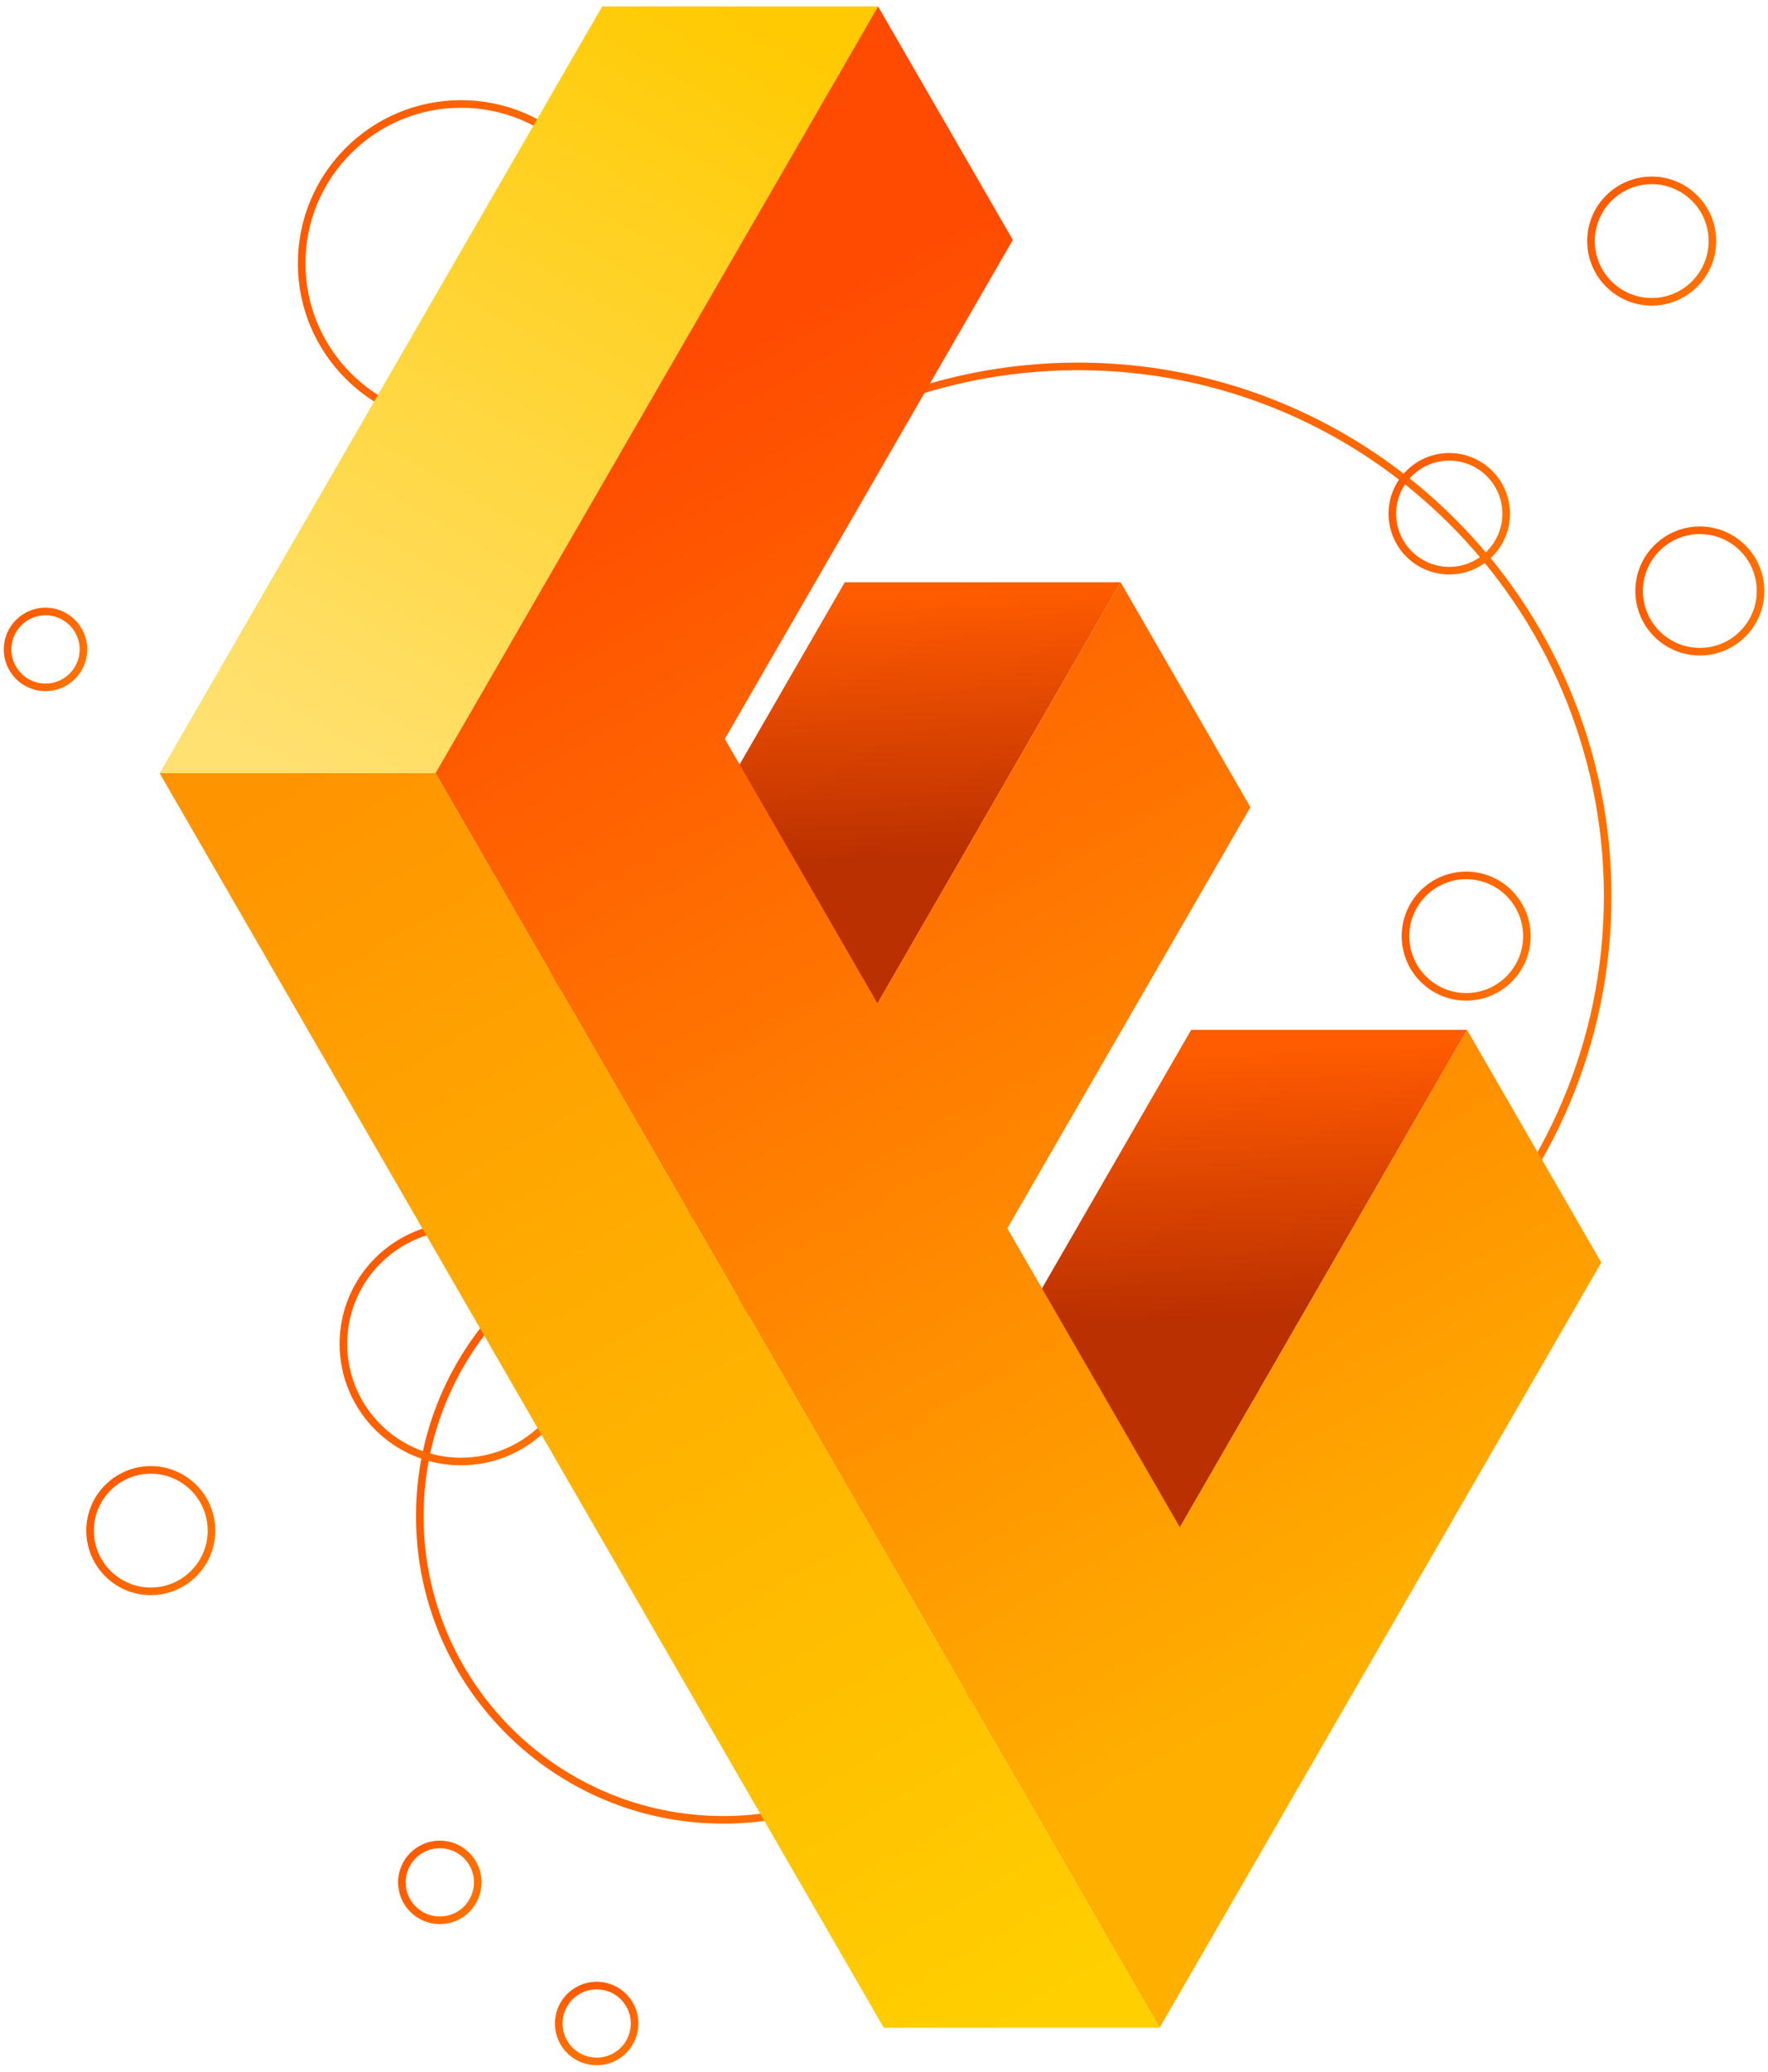
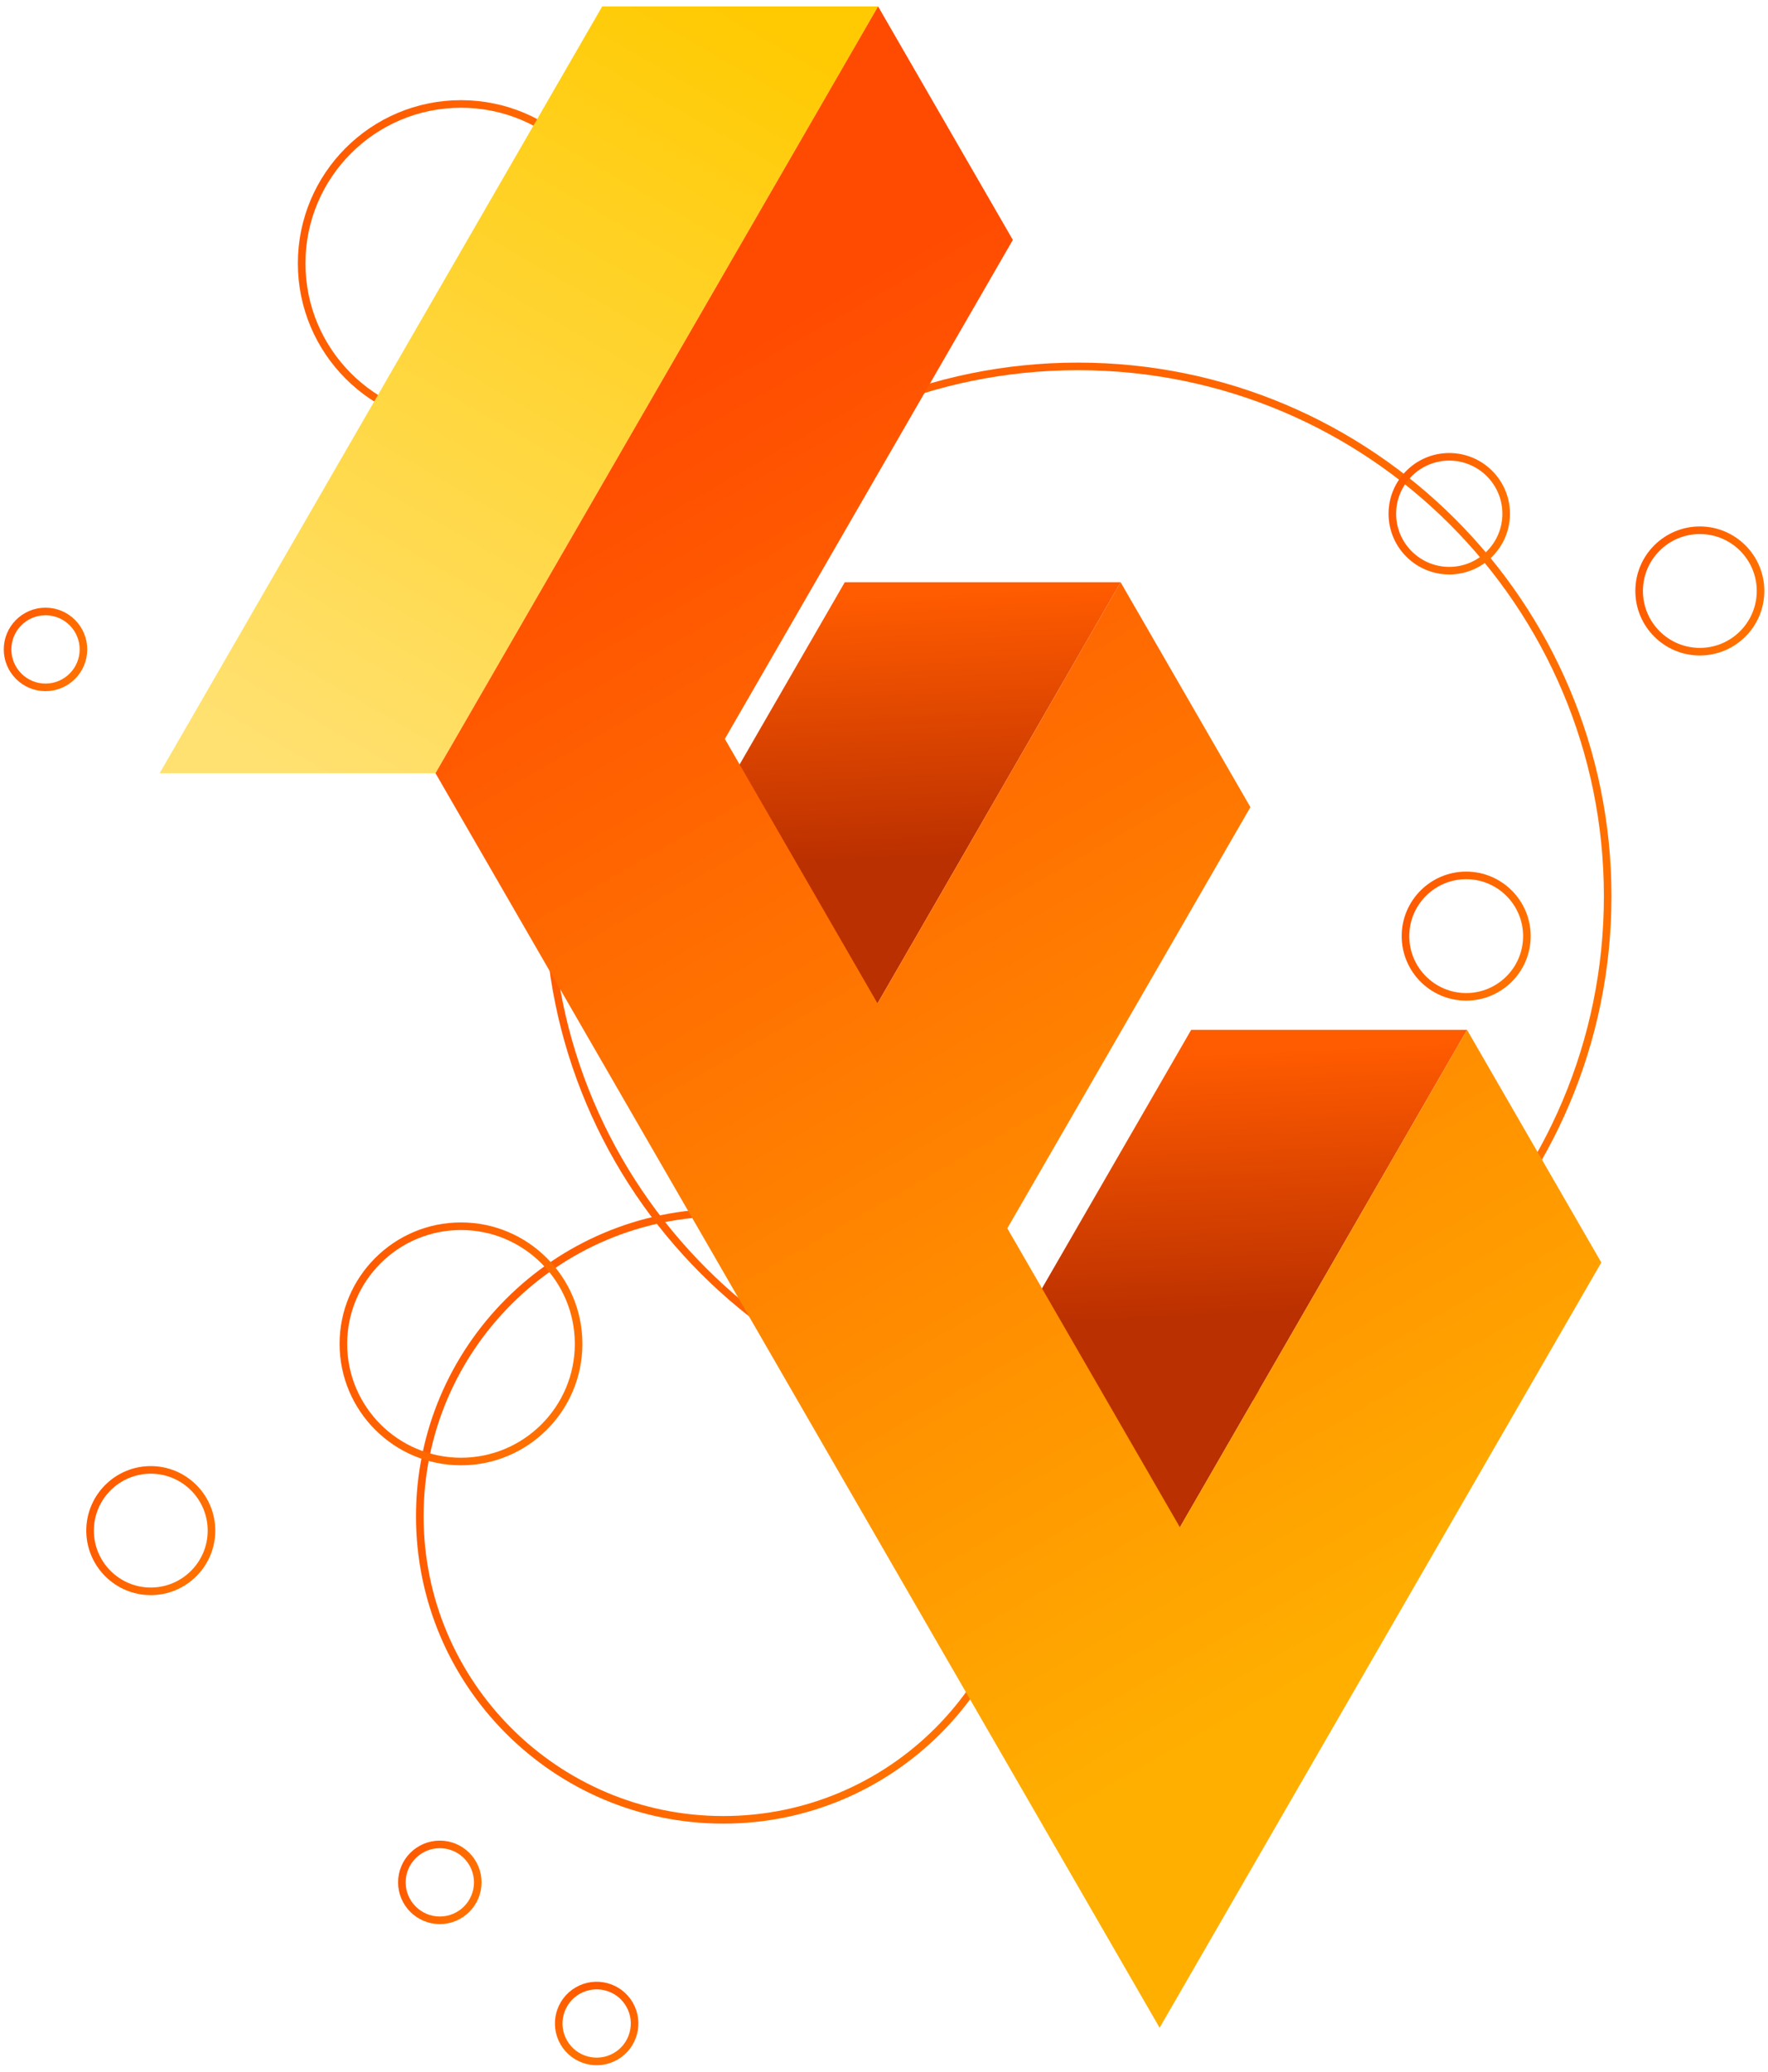
<svg xmlns="http://www.w3.org/2000/svg" width="100%" height="100%" viewBox="0 0 233 273" version="1.1" xml:space="preserve" style="fill-rule:evenodd;clip-rule:evenodd;stroke-linejoin:round;stroke-miterlimit:1.414;">
  <g>
    <path d="M211.872,118.082c0,38.528 -31.281,69.809 -69.809,69.809c-38.529,0 -69.809,-31.281 -69.809,-69.809c0,-38.529 31.28,-69.809 69.809,-69.809c38.528,0 69.809,31.28 69.809,69.809Z" style="fill:none;stroke-width:1px;stroke:url(#_Linear1);" />
-     <path d="M225.674,31.763c0,4.415 -3.584,8 -8,8c-4.415,0 -8,-3.585 -8,-8c0,-4.416 3.585,-8 8,-8c4.416,0 8,3.584 8,8Z" style="fill:none;stroke-width:1px;stroke:url(#_Linear2);" />
    <path d="M10.998,85.56c0,2.759 -2.24,5 -5,5c-2.76,0 -5,-2.241 -5,-5c0,-2.76 2.24,-5 5,-5c2.76,0 5,2.24 5,5Z" style="fill:none;stroke-width:1px;stroke:url(#_Linear3);" />
    <path d="M81.754,34.697c0,11.591 -9.41,21 -21,21c-11.591,0 -21,-9.409 -21,-21c0,-11.59 9.409,-21 21,-21c11.59,0 21,9.41 21,21Z" style="fill:none;stroke-width:1px;stroke:url(#_Linear4);" />
    <path d="M135.324,199.761c0,22.077 -17.924,40 -40,40c-22.077,0 -40,-17.923 -40,-40c0,-22.077 17.923,-40 40,-40c22.076,0 40,17.923 40,40Z" style="fill:none;stroke-width:1px;stroke:url(#_Linear5);" />
    <path d="M76.254,177.053c0,8.555 -6.946,15.5 -15.5,15.5c-8.555,0 -15.5,-6.945 -15.5,-15.5c0,-8.554 6.945,-15.5 15.5,-15.5c8.554,0 15.5,6.946 15.5,15.5Z" style="fill:none;stroke-width:1px;stroke:url(#_Linear6);" />
    <path d="M27.871,201.656c0,4.415 -3.585,8 -8,8c-4.416,0 -8,-3.585 -8,-8c0,-4.415 3.584,-8 8,-8c4.415,0 8,3.585 8,8Z" style="fill:none;stroke-width:1px;stroke:url(#_Linear7);" />
    <path d="M232.017,77.86c0,4.416 -3.585,8 -8,8c-4.416,0 -8,-3.584 -8,-8c0,-4.415 3.584,-8 8,-8c4.415,0 8,3.585 8,8Z" style="fill:none;stroke-width:1px;stroke:url(#_Linear8);" />
    <path d="M62.963,247.998c0,2.76 -2.24,5 -5,5c-2.759,0 -5,-2.24 -5,-5c0,-2.759 2.241,-5 5,-5c2.76,0 5,2.241 5,5Z" style="fill:none;stroke-width:1px;stroke:url(#_Linear9);" />
    <path d="M198.494,67.685c0,4.14 -3.361,7.5 -7.5,7.5c-4.14,0 -7.5,-3.36 -7.5,-7.5c0,-4.139 3.36,-7.5 7.5,-7.5c4.139,0 7.5,3.361 7.5,7.5Z" style="fill:none;stroke-width:1px;stroke:url(#_Linear10);" />
    <path d="M201.225,123.333c0,4.416 -3.585,8 -8,8c-4.415,0 -8,-3.584 -8,-8c0,-4.415 3.585,-8 8,-8c4.415,0 8,3.585 8,8Z" style="fill:none;stroke-width:1px;stroke:url(#_Linear11);" />
    <path d="M147.683,76.713l-36.354,0l-32.036,55.488l36.354,0l32.036,-55.488Z" style="fill:url(#_Linear12);" />
    <path d="M193.336,135.682l-36.354,0l-37.839,65.54l36.353,0l37.84,-65.54Z" style="fill:url(#_Linear13);" />
    <path d="M57.393,101.868l58.326,-101.024l-36.354,0l-58.326,101.024" style="fill:url(#_Linear14);" />
    <path d="M81.132,270.923c-2.39,1.38 -5.451,0.56 -6.83,-1.83c-1.38,-2.39 -0.56,-5.45 1.83,-6.83c2.39,-1.38 5.45,-0.56 6.83,1.83c1.38,2.39 0.56,5.451 -1.83,6.83Z" style="fill:none;stroke-width:1px;stroke:url(#_Linear15);" />
    <path d="M164.789,106.342l-32.036,55.488l22.743,39.392l37.84,-65.54l17.696,30.651l-58.21,100.823l-95.429,-165.288l58.326,-101.024l17.762,30.765l-37.955,65.74l20.121,34.852l32.036,-55.488l17.106,29.629Z" style="fill:url(#_Linear16);fill-rule:nonzero;" />
-     <path d="M152.822,267.156l-36.354,0l-95.429,-165.288l36.354,0l95.429,165.288Z" style="fill:url(#_Linear17);" />
  </g>
  <defs>
    <linearGradient id="_Linear1" x1="0" y1="0" x2="1" y2="0" gradientUnits="userSpaceOnUse" gradientTransform="matrix(-127.868,-53.912,53.912,-127.868,193.21,145.038)">
      <stop offset="0%" style="stop-color:#ff7000;stop-opacity:1" />
      <stop offset="100%" style="stop-color:#ff5900;stop-opacity:1" />
    </linearGradient>
    <linearGradient id="_Linear2" x1="0" y1="0" x2="1" y2="0" gradientUnits="userSpaceOnUse" gradientTransform="matrix(-14.653,-6.178,6.178,-14.653,223.536,34.852)">
      <stop offset="0%" style="stop-color:#ff7000;stop-opacity:1" />
      <stop offset="100%" style="stop-color:#ff5900;stop-opacity:1" />
    </linearGradient>
    <linearGradient id="_Linear3" x1="0" y1="0" x2="1" y2="0" gradientUnits="userSpaceOnUse" gradientTransform="matrix(-9.158,-3.861,3.861,-9.158,9.661,87.49)">
      <stop offset="0%" style="stop-color:#ff7000;stop-opacity:1" />
      <stop offset="100%" style="stop-color:#ff5900;stop-opacity:1" />
    </linearGradient>
    <linearGradient id="_Linear4" x1="0" y1="0" x2="1" y2="0" gradientUnits="userSpaceOnUse" gradientTransform="matrix(-38.465,-16.218,16.218,-38.465,76.14,42.806)">
      <stop offset="0%" style="stop-color:#ff7000;stop-opacity:1" />
      <stop offset="100%" style="stop-color:#ff5900;stop-opacity:1" />
    </linearGradient>
    <linearGradient id="_Linear5" x1="0" y1="0" x2="1" y2="0" gradientUnits="userSpaceOnUse" gradientTransform="matrix(-73.267,-30.891,30.891,-73.267,124.631,215.207)">
      <stop offset="0%" style="stop-color:#ff7000;stop-opacity:1" />
      <stop offset="100%" style="stop-color:#ff5900;stop-opacity:1" />
    </linearGradient>
    <linearGradient id="_Linear6" x1="0" y1="0" x2="1" y2="0" gradientUnits="userSpaceOnUse" gradientTransform="matrix(-28.391,-11.97,11.97,-28.391,72.11,183.039)">
      <stop offset="0%" style="stop-color:#ff7000;stop-opacity:1" />
      <stop offset="100%" style="stop-color:#ff5900;stop-opacity:1" />
    </linearGradient>
    <linearGradient id="_Linear7" x1="0" y1="0" x2="1" y2="0" gradientUnits="userSpaceOnUse" gradientTransform="matrix(-14.653,-6.178,6.178,-14.653,25.732,204.745)">
      <stop offset="0%" style="stop-color:#ff7000;stop-opacity:1" />
      <stop offset="100%" style="stop-color:#ff5900;stop-opacity:1" />
    </linearGradient>
    <linearGradient id="_Linear8" x1="0" y1="0" x2="1" y2="0" gradientUnits="userSpaceOnUse" gradientTransform="matrix(-14.653,-6.178,6.178,-14.653,229.878,80.949)">
      <stop offset="0%" style="stop-color:#ff7000;stop-opacity:1" />
      <stop offset="100%" style="stop-color:#ff5900;stop-opacity:1" />
    </linearGradient>
    <linearGradient id="_Linear9" x1="0" y1="0" x2="1" y2="0" gradientUnits="userSpaceOnUse" gradientTransform="matrix(-9.158,-3.861,3.861,-9.158,61.627,249.929)">
      <stop offset="0%" style="stop-color:#ff7000;stop-opacity:1" />
      <stop offset="100%" style="stop-color:#ff5900;stop-opacity:1" />
    </linearGradient>
    <linearGradient id="_Linear10" x1="0" y1="0" x2="1" y2="0" gradientUnits="userSpaceOnUse" gradientTransform="matrix(-13.738,-5.792,5.792,-13.738,196.489,70.582)">
      <stop offset="0%" style="stop-color:#ff7000;stop-opacity:1" />
      <stop offset="100%" style="stop-color:#ff5900;stop-opacity:1" />
    </linearGradient>
    <linearGradient id="_Linear11" x1="0" y1="0" x2="1" y2="0" gradientUnits="userSpaceOnUse" gradientTransform="matrix(-14.653,-6.178,6.178,-14.653,199.086,126.422)">
      <stop offset="0%" style="stop-color:#ff7000;stop-opacity:1" />
      <stop offset="100%" style="stop-color:#ff5900;stop-opacity:1" />
    </linearGradient>
    <linearGradient id="_Linear12" x1="0" y1="0" x2="1" y2="0" gradientUnits="userSpaceOnUse" gradientTransform="matrix(1.657,34.626,-34.626,1.657,122.085,78.255)">
      <stop offset="0%" style="stop-color:#ff5b00;stop-opacity:1" />
      <stop offset="100%" style="stop-color:#bb3000;stop-opacity:1" />
    </linearGradient>
    <linearGradient id="_Linear13" x1="0" y1="0" x2="1" y2="0" gradientUnits="userSpaceOnUse" gradientTransform="matrix(1.657,34.626,-34.626,1.657,162.962,138.633)">
      <stop offset="0%" style="stop-color:#ff5b00;stop-opacity:1" />
      <stop offset="100%" style="stop-color:#bb3000;stop-opacity:1" />
    </linearGradient>
    <linearGradient id="_Linear14" x1="0" y1="0" x2="1" y2="0" gradientUnits="userSpaceOnUse" gradientTransform="matrix(-58.326,101.024,-101.024,-58.326,97.542,0.844)">
      <stop offset="0%" style="stop-color:#ffca01;stop-opacity:1" />
      <stop offset="100%" style="stop-color:#ffe171;stop-opacity:1" />
    </linearGradient>
    <linearGradient id="_Linear15" x1="0" y1="0" x2="1" y2="0" gradientUnits="userSpaceOnUse" gradientTransform="matrix(-1.235,-9.862,9.862,-1.235,78.791,270.731)">
      <stop offset="0%" style="stop-color:#ff7000;stop-opacity:1" />
      <stop offset="100%" style="stop-color:#ff5900;stop-opacity:1" />
    </linearGradient>
    <linearGradient id="_Linear16" x1="0" y1="0" x2="1" y2="0" gradientUnits="userSpaceOnUse" gradientTransform="matrix(95.429,165.288,-165.288,95.429,86.556,51.356)">
      <stop offset="0%" style="stop-color:#ff4b01;stop-opacity:1" />
      <stop offset="100%" style="stop-color:#ffaf00;stop-opacity:1" />
    </linearGradient>
    <linearGradient id="_Linear17" x1="0" y1="0" x2="1" y2="0" gradientUnits="userSpaceOnUse" gradientTransform="matrix(95.429,165.288,-165.288,95.429,39.216,101.868)">
      <stop offset="0%" style="stop-color:#ff9401;stop-opacity:1" />
      <stop offset="100%" style="stop-color:#ffcf00;stop-opacity:1" />
    </linearGradient>
  </defs>
</svg>